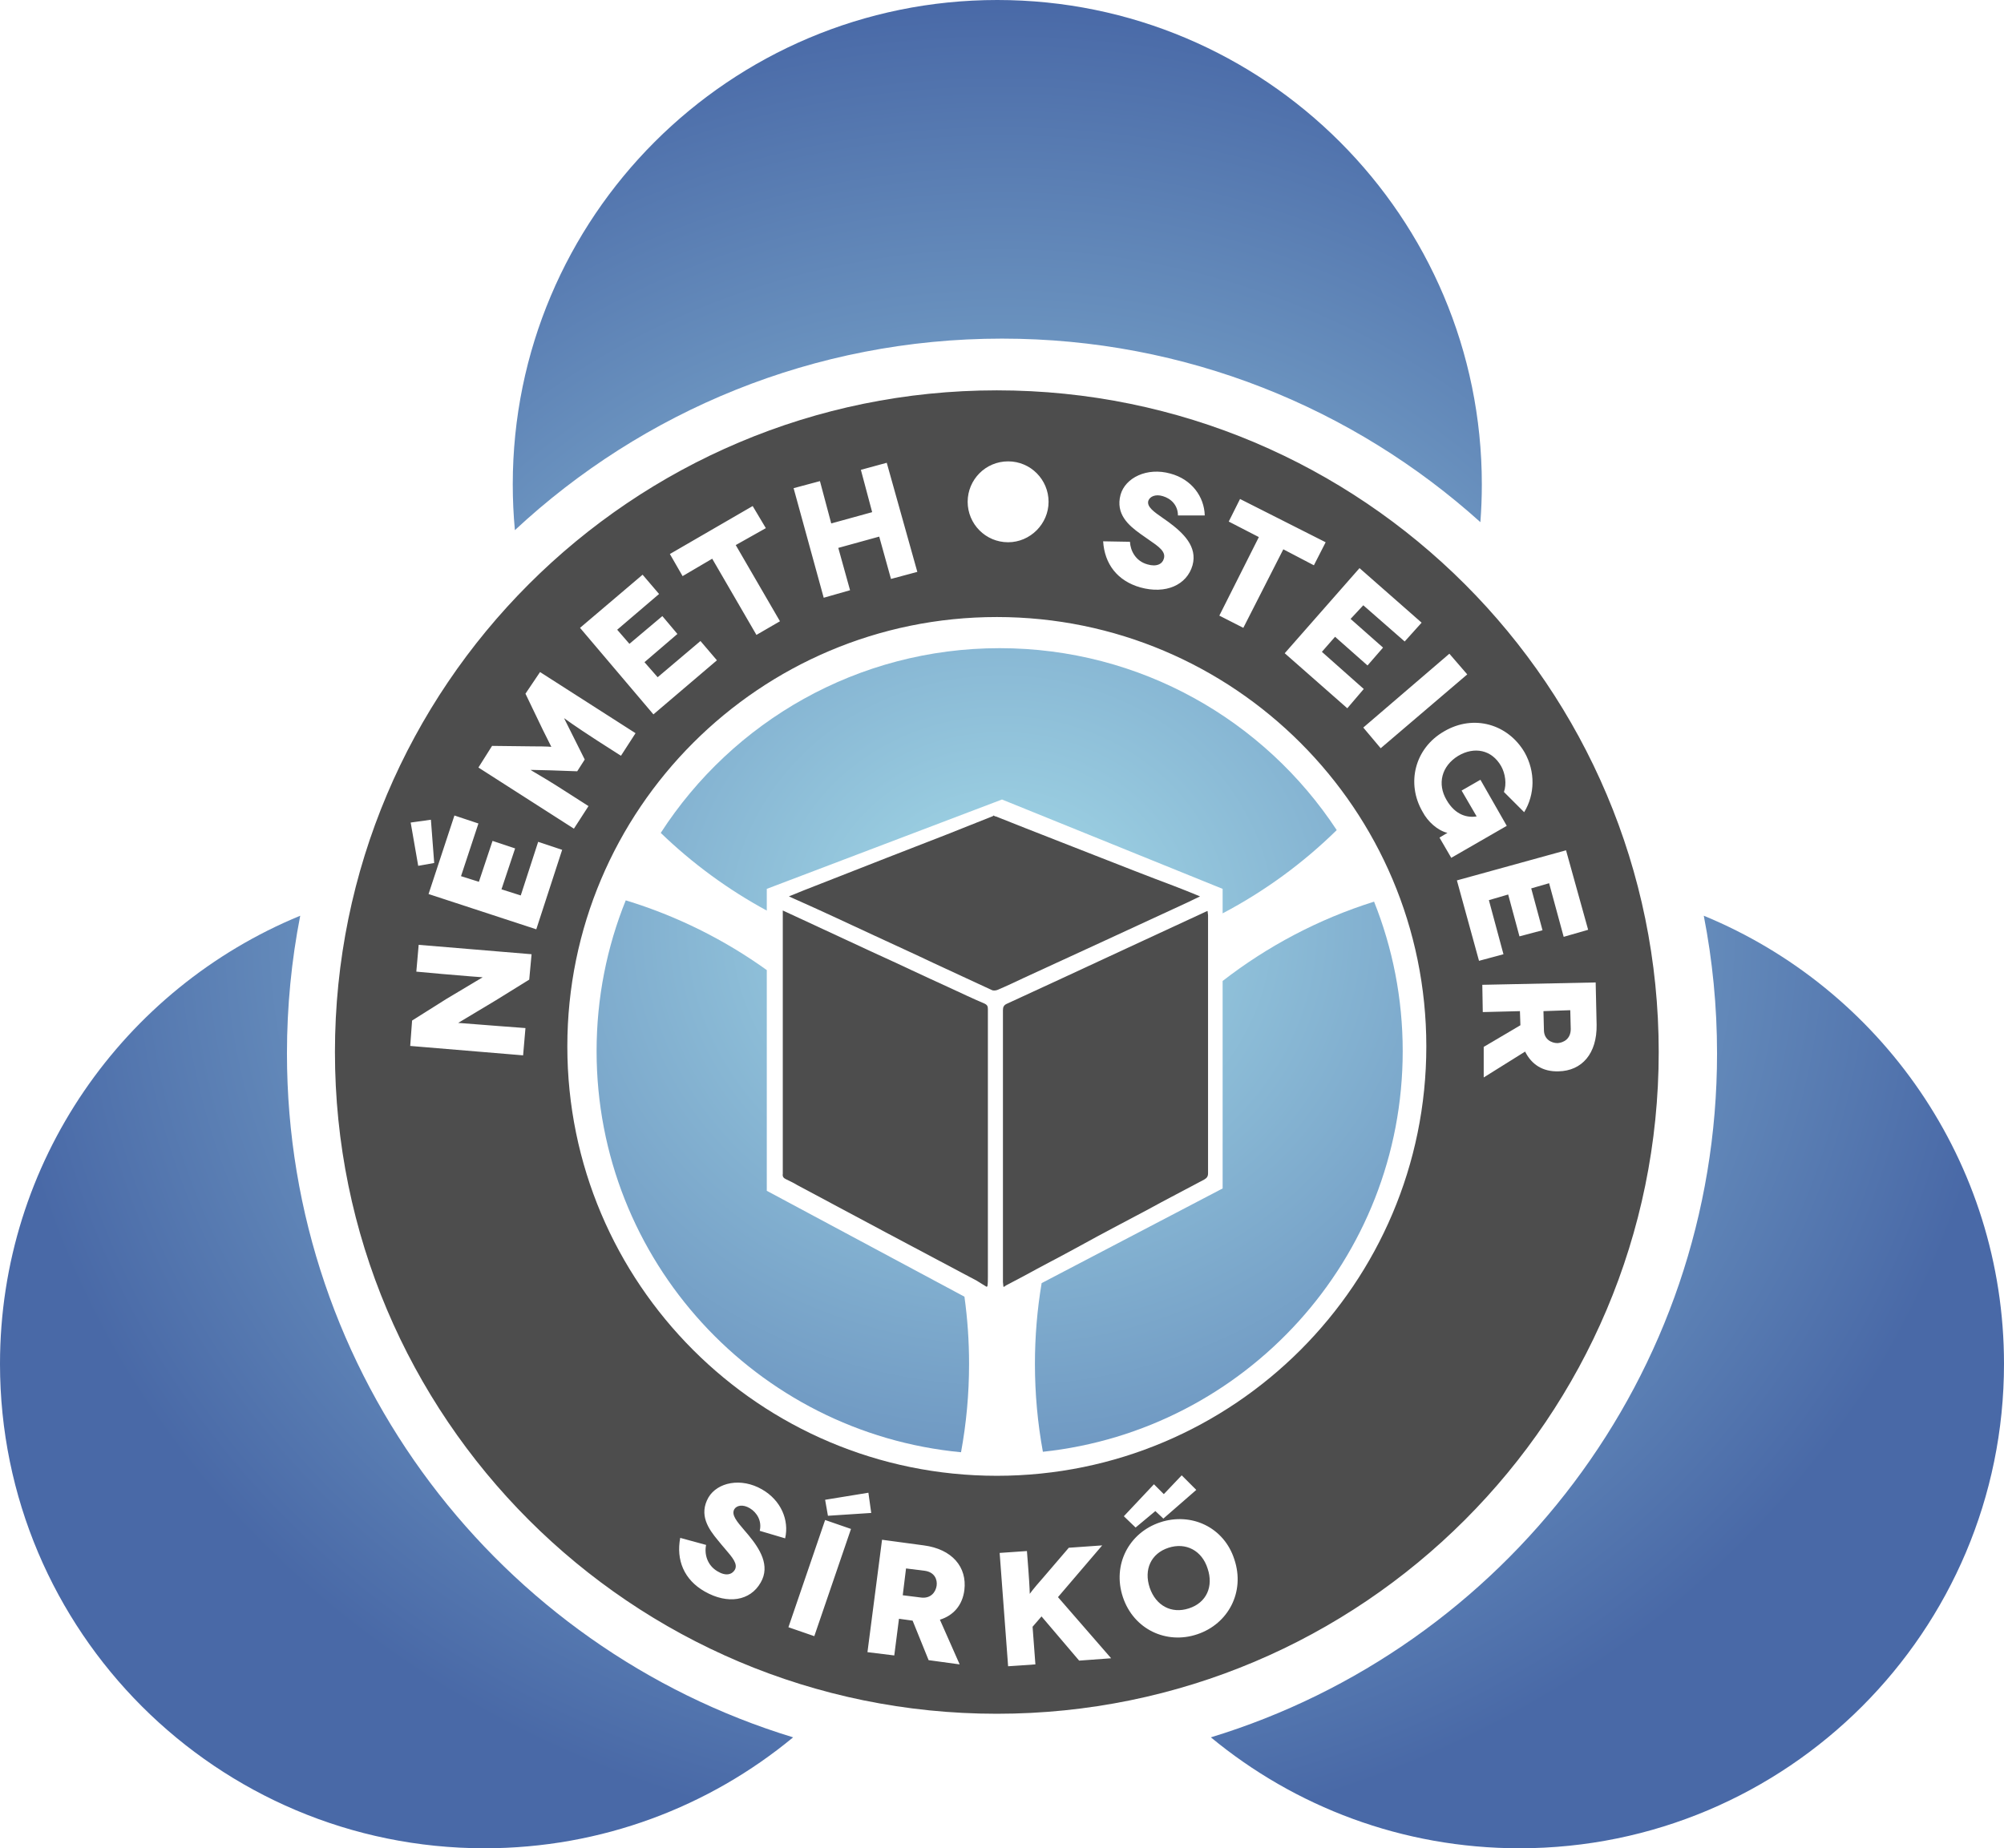
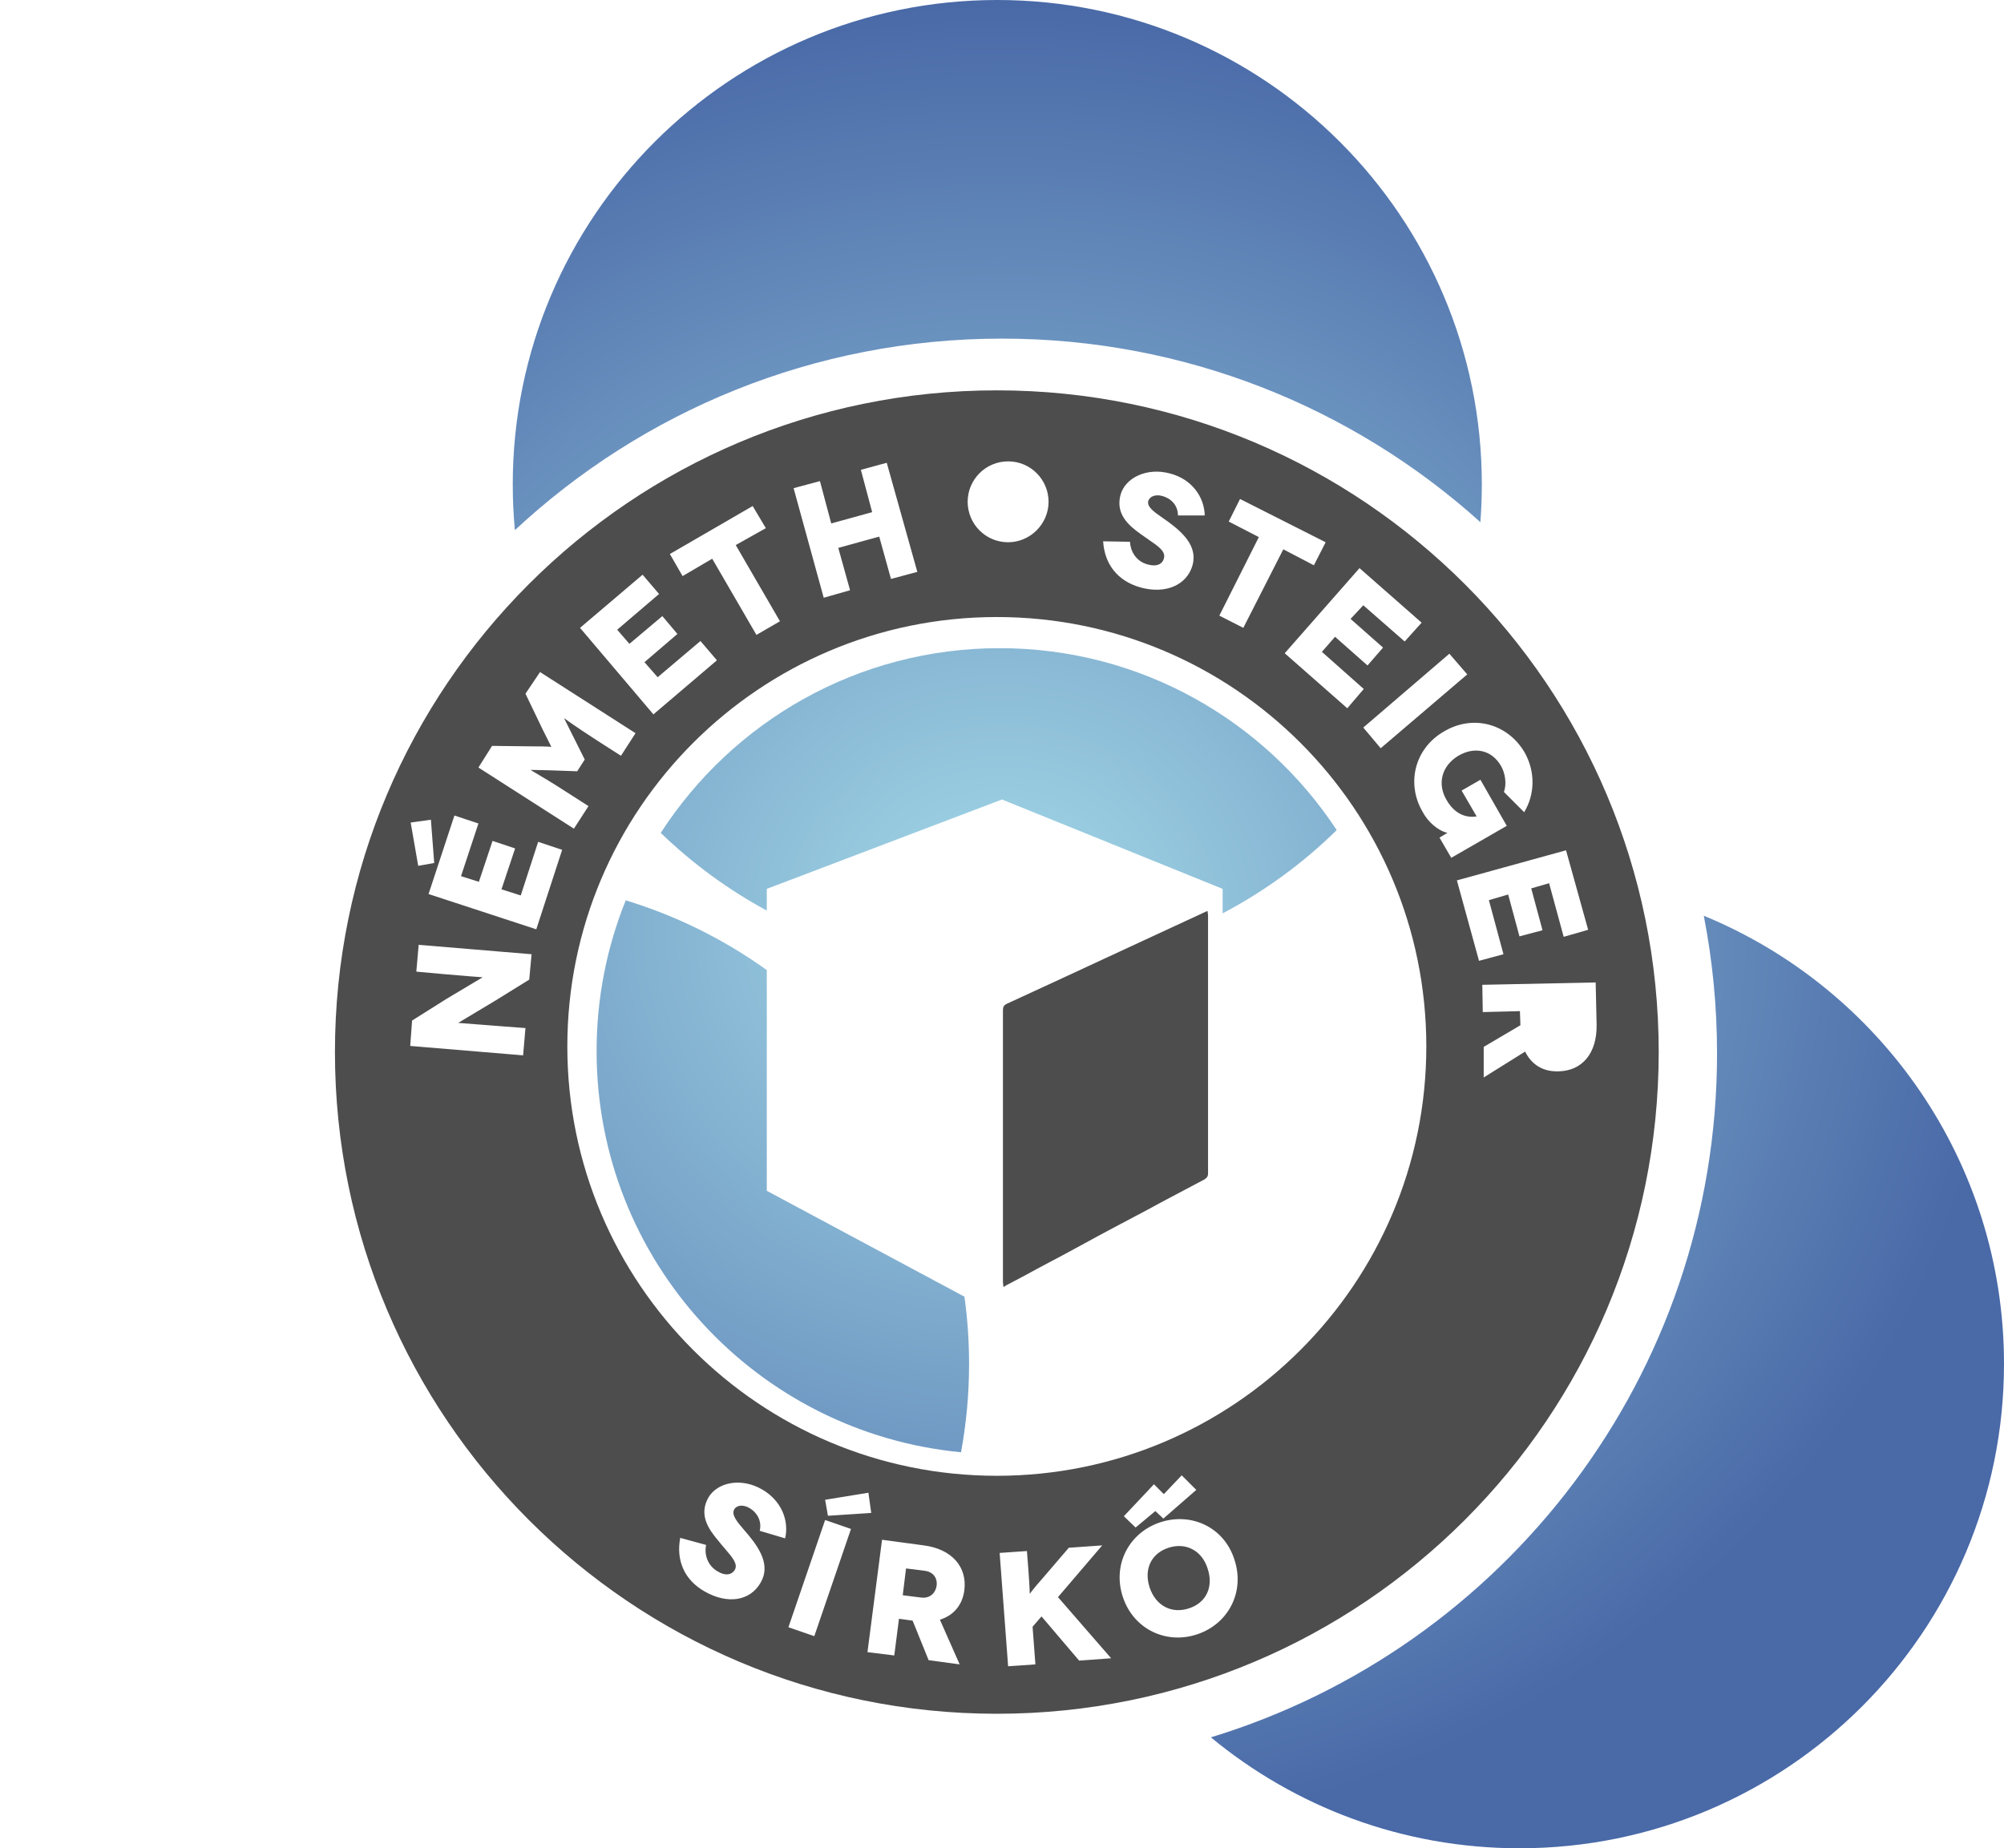
<svg xmlns="http://www.w3.org/2000/svg" width="426" height="393" viewBox="0 0 426 393" fill="none">
  <path d="M314.692 111.026C314.896 108.377 315 105.701 315 103C315 46.115 268.885 0 212 0C155.115 0 109 46.115 109 103C109 106.28 109.153 109.523 109.453 112.725C136.595 87.457 172.992 72 213 72C252.103 72 287.758 86.766 314.692 111.026Z" fill="url(#paint0_radial_4173_56)" />
  <path d="M257.401 369.413C319.687 350.418 365 292.5 365 224C365 213.982 364.031 204.191 362.181 194.714C399.634 210.131 426 246.986 426 290C426 346.885 379.885 393 323 393C298.075 393 275.217 384.146 257.401 369.413Z" fill="url(#paint1_radial_4173_56)" />
-   <path d="M63.819 194.714C61.969 204.191 61 213.982 61 224C61 292.5 106.313 350.418 168.599 369.413C150.783 384.146 127.925 393 103 393C46.115 393 0 346.885 0 290C0 246.986 26.366 210.131 63.819 194.714Z" fill="url(#paint2_radial_4173_56)" />
  <path d="M284.153 176.505C268.84 153.204 242.466 137.82 212.5 137.82C182.279 137.82 155.712 153.466 140.459 177.1C147.162 183.573 154.74 189.145 163 193.62V189L213 170L259.9 189V194.208C268.842 189.502 277.007 183.521 284.153 176.505Z" fill="url(#paint3_radial_4173_56)" />
  <path d="M163 206.271C153.985 199.799 143.882 194.747 133.018 191.443C129.021 201.345 126.82 212.166 126.82 223.5C126.82 268.05 160.822 304.659 204.29 308.792C205.413 302.699 206 296.418 206 290C206 285.153 205.665 280.384 205.017 275.716L163 253.2V206.271Z" fill="url(#paint4_radial_4173_56)" />
-   <path d="M220 290C220 284.151 220.488 278.415 221.424 272.832L259.9 252.7V208.585C269.436 201.183 280.308 195.42 292.092 191.718C296.02 201.545 298.18 212.27 298.18 223.5C298.18 267.715 264.689 304.107 221.692 308.693C220.581 302.631 220 296.383 220 290Z" fill="url(#paint5_radial_4173_56)" />
-   <path d="M333.9 218.8L333.8 214.8L328.1 215L328.2 219C328.2 221 329.8 221.8 331.1 221.8C332.4 221.7 333.9 220.9 333.9 218.8Z" fill="#4D4D4D" />
  <path d="M192.6 333.5L196.6 334C198.7 334.3 199.3 335.9 199.1 337.2C198.9 338.5 197.9 339.9 195.9 339.7L191.9 339.2L192.6 333.5Z" fill="#4D4D4D" />
  <path d="M244.4 337.6C245.7 341.4 249 343.2 252.7 342C256.5 340.8 258 337.3 256.7 333.5C255.5 329.7 252.1 327.9 248.4 329.1C244.7 330.3 243.1 333.7 244.4 337.6Z" fill="#4D4D4D" />
  <path fill-rule="evenodd" clip-rule="evenodd" d="M211.9 83C289.6 83 352.6 146 352.6 223.7C352.6 301.4 289.6 364.4 211.9 364.4C134.2 364.4 71.2 301.4 71.2 223.7C71.2 146 134.2 83 211.9 83ZM211.9 131.2C262.3 131.2 303.2 172.1 303.2 222.5C303.2 272.9 262.3 313.8 211.9 313.8C161.5 313.8 120.6 272.9 120.6 222.5C120.6 172.1 161.5 131.2 211.9 131.2ZM183 99.9L185.4 108.9L176.7 111.3L174.3 102.3L168.7 103.8L175.1 127.1L180.7 125.5L178.2 116.5L186.9 114.1L189.4 123.1L195 121.6L188.5 98.4L183 99.9ZM145.1 122.5L142.4 117.8L160 107.6L162.8 112.3L156.4 115.9L165.8 132.1L160.8 135L151.4 118.8L145.1 122.5ZM139.8 144L137 140.8L144 134.8L140.8 131L133.8 136.9L131.2 133.9L140.1 126.3L136.6 122.2L123.3 133.5L138.9 151.9L152.4 140.4L148.9 136.3L139.8 144ZM115.4 155.2L111.7 147.5L114.8 142.9L135.1 155.9L132 160.7L127 157.5C122.2 154.4 119.9 152.7 119.9 152.7L124.3 161.5L122.7 164L117.1 163.8C116.6 163.8 112.8 163.7 112.8 163.7C112.8 163.737 113.149 163.942 113.835 164.345C114.987 165.022 117.092 166.257 120.1 168.2L125.1 171.4L122 176.2L101.7 163.2L104.6 158.6L113.2 158.7C116.5 158.7 117.2 158.8 117.2 158.8L115.4 155.2ZM91.6 174.3L87.3 174.9L88.9 184.1L92.3 183.5L91.6 174.3ZM110.7 190.4L106.6 189.1L109.5 180.4L104.7 178.8L101.8 187.5L98 186.3L101.7 175.1L96.6 173.4L91.1 190.1L114 197.6L119.5 180.7L114.4 179L110.7 190.4ZM88.5 206.6L94 207.1C98.4 207.5 102.6 207.8 102.6 207.8C102.6 207.8 97.1 211.1 94.9 212.4L87.6 217L87.2 222.4L111.2 224.4L111.7 218.6L106.4 218.2C101.1 217.8 97.4 217.5 97.4 217.5C97.4 217.5 102.2 214.6 105.4 212.7L112.5 208.3L113 202.9L89 200.9L88.5 206.6ZM248.8 100.7C253.3 101.9 256 105.6 256.1 109.6H250.4C250.4 107.4 248.9 106 247.2 105.5C245.6 105 244.4 105.6 244.1 106.5C243.763 107.765 245.275 108.817 247.257 110.195C247.625 110.451 248.009 110.718 248.4 111C251.5 113.3 254.6 116.2 253.5 120.2C252.3 124.4 247.8 126.4 242.4 124.9C237.5 123.5 234.8 119.9 234.5 115.1L240.2 115.2C240.3 117.1 241.4 119.3 243.9 120C245.9 120.6 247.1 119.9 247.4 118.8C247.88 117.281 246.315 116.21 244.135 114.718L244.132 114.715C243.586 114.341 243.001 113.941 242.4 113.5C239.9 111.7 237.1 109.3 238.2 105.2C239.2 101.6 243.8 99.3 248.8 100.7ZM263.6 106.1L261.2 110.9L267.6 114.2L259.2 130.9L264.3 133.5L272.8 116.8L279.3 120.2L281.8 115.3L263.6 106.1ZM283.8 135.4L281 138.6L289.9 146.5L286.4 150.6L273.1 138.9L289 120.8L302.2 132.4L298.6 136.4L289.8 128.7L287.1 131.6L294 137.7L290.7 141.5L283.8 135.4ZM293.5 159.1L311.9 143.4L308.1 139L289.8 154.7L293.5 159.1ZM306 178.1C307.3 177.3 307.7 177.1 307.7 177.1C305.6 176.6 303.5 174.7 302.4 172.6C298.9 166.6 300.7 159.1 307 155.5C313.3 151.8 320.6 154 324.1 160C326.4 164.1 326.3 168.9 324 172.7L319.7 168.4C320.3 166.7 320 164.5 319.1 162.9C317.1 159.4 313.4 158.7 310 160.7C306.4 162.9 305.5 166.7 307.5 170.1C309.4 173.4 312 173.9 313.9 173.6L310.7 168.1L314.7 165.8L320.3 175.6L308.5 182.4L306 178.1ZM316.5 191.4L320.6 190.2L323 199.1L327.9 197.8L325.5 188.9L329.3 187.8L332.4 199.2L337.6 197.7L332.9 180.8L309.7 187.2L314.4 204.3L319.6 202.9L316.5 191.4ZM324.2 223.6L315.4 229.1V222.6L323.2 218L323.1 215L315.2 215.2L315.1 209.4L339.2 208.9L339.4 217.9C339.5 224 336.3 227.7 331.3 227.8C328 227.9 325.6 226.4 324.2 223.6ZM166.9 327.1C167.8 323.2 166 319 162 316.7C157.5 314.1 152.5 315.2 150.6 318.4C148.5 322.1 150.6 325.1 152.6 327.5C153.115 328.149 153.624 328.743 154.095 329.291C155.729 331.195 156.899 332.558 156.2 333.8C155.6 334.8 154.3 335.2 152.5 334.1C150.3 332.8 149.7 330.4 150.1 328.5L144.6 327C143.7 331.7 145.4 335.9 149.8 338.4C154.7 341.2 159.5 340.4 161.7 336.5C163.8 332.9 161.5 329.3 159.1 326.4C158.808 326.05 158.521 325.715 158.245 325.394L158.244 325.393C156.63 323.51 155.417 322.096 156.1 320.9C156.6 320.1 157.9 319.8 159.4 320.7C160.9 321.6 162 323.4 161.5 325.5L166.9 327.1ZM175.4 318.9L184.6 317.4L185.2 321.7L176 322.3L175.4 318.9ZM175.4 323.2L180.9 325.1L173.1 347.9L167.6 346L175.4 323.2ZM204 353.9L199.8 344.4C202.7 343.5 204.6 341.3 205 338.1C205.6 333.2 202.4 329.4 196.4 328.6L187.5 327.4L184.4 351.3L190.1 352L191.1 344.2L194 344.6L197.4 353L204 353.9ZM224.9 339.6L236.2 352.6L229.4 353.1L221.4 343.7L219.5 345.9L220.1 353.9L214.3 354.3L212.5 330.2L218.3 329.8L218.6 333.7C218.9 337.7 218.9 338.9 218.9 338.9C218.9 338.9 219.5 338 221.8 335.4L227.2 329.1L234.3 328.6L224.9 339.6ZM245.6 321.3L247.3 322.9L254.3 316.8L251.2 313.7L247.4 317.7L245.3 315.6L238.9 322.4L241.4 324.8L245.6 321.3ZM246.6 323.7C240 325.9 236.4 332.7 238.7 339.6C241 346.5 248 349.7 254.5 347.5C261.1 345.3 264.7 338.5 262.4 331.6C260.2 324.7 253.2 321.5 246.6 323.7ZM222.9 106.7C222.9 102 219.1 98.1 214.3 98.1C209.5 98.1 205.7 102 205.7 106.7C205.7 111.4 209.5 115.3 214.3 115.3C219 115.3 222.9 111.4 222.9 106.7Z" fill="#4D4D4D" />
-   <path fill-rule="evenodd" clip-rule="evenodd" d="M209.7 273.6C209 273.2 208.3 272.7 207.6 272.3C201.2 268.9 194.8 265.5 188.4 262.1C182.1 258.7 175.8 255.4 169.5 252C168.7 251.5 167.8 251.1 167 250.7C166.6 250.5 166.3 250.2 166.4 249.6C166.4 231.2 166.4 212.8 166.4 194.3C166.4 194.1 166.4 193.9 166.4 193.6C167.3 194 168.1 194.4 169 194.8C174.6 197.4 180.2 200 185.8 202.6C191.1 205 196.3 207.5 201.6 209.9C204.2 211.1 206.7 212.3 209.3 213.4C209.9 213.7 210 214 210 214.6C210 233.6 210 252.6 210 271.6C210 272.2 210 272.9 209.9 273.5C209.8 273.6 209.7 273.6 209.7 273.6Z" fill="#4D4D4D" />
  <path fill-rule="evenodd" clip-rule="evenodd" d="M213.3 273.6C213.3 273.3 213.2 272.9 213.2 272.6C213.2 253.3 213.2 234.1 213.2 214.8C213.2 214.1 213.4 213.7 214.1 213.4C218 211.6 221.9 209.8 225.8 208C230.9 205.6 236 203.3 241.1 200.9C246.1 198.6 251 196.3 256 194C256.2 193.9 256.4 193.8 256.7 193.7C256.7 194 256.8 194.3 256.8 194.6C256.8 212.9 256.8 231.2 256.8 249.5C256.8 250.2 256.5 250.5 256 250.8C251.9 253 247.8 255.1 243.8 257.3C239.1 259.8 234.3 262.3 229.6 264.9C225.6 267.1 221.5 269.2 217.5 271.4C216.3 272 215.1 272.7 213.9 273.3C213.7 273.4 213.6 273.5 213.5 273.6C213.5 273.6 213.4 273.6 213.3 273.6Z" fill="#4D4D4D" />
-   <path fill-rule="evenodd" clip-rule="evenodd" d="M211.7 173.6C213.8 174.4 215.9 175.3 218 176.1C222.9 178 227.9 180 232.8 181.9C238.4 184.1 244 186.3 249.6 188.4C251.4 189.1 253.2 189.8 255.1 190.6C254.1 191.1 253.2 191.5 252.4 191.9C246.3 194.7 240.1 197.6 234 200.4C228.6 202.9 223.1 205.4 217.7 207.9C215.8 208.8 213.9 209.7 212 210.5C211.7 210.6 211.2 210.7 210.8 210.5C206.7 208.6 202.6 206.7 198.5 204.8C194.3 202.8 190.1 200.9 185.8 198.9C180.4 196.4 175.1 193.9 169.7 191.5C169.1 191.2 168.5 191 167.7 190.6C168.9 190.1 169.9 189.7 170.9 189.3C176.8 187 182.6 184.7 188.5 182.4C192.7 180.8 196.9 179.1 201.1 177.5C204.4 176.2 207.6 174.9 210.9 173.6C211 173.6 211.1 173.5 211.2 173.4C211.5 173.6 211.6 173.6 211.7 173.6Z" fill="#4D4D4D" />
  <defs>
    <radialGradient id="paint0_radial_4173_56" cx="0" cy="0" r="1" gradientUnits="userSpaceOnUse" gradientTransform="translate(213 196.5) rotate(90) scale(196.5 213)">
      <stop stop-color="#A4DAE8" />
      <stop offset="1" stop-color="#4969A7" />
    </radialGradient>
    <radialGradient id="paint1_radial_4173_56" cx="0" cy="0" r="1" gradientUnits="userSpaceOnUse" gradientTransform="translate(213 196.5) rotate(90) scale(196.5 213)">
      <stop stop-color="#A4DAE8" />
      <stop offset="1" stop-color="#4969A7" />
    </radialGradient>
    <radialGradient id="paint2_radial_4173_56" cx="0" cy="0" r="1" gradientUnits="userSpaceOnUse" gradientTransform="translate(213 196.5) rotate(90) scale(196.5 213)">
      <stop stop-color="#A4DAE8" />
      <stop offset="1" stop-color="#4969A7" />
    </radialGradient>
    <radialGradient id="paint3_radial_4173_56" cx="0" cy="0" r="1" gradientUnits="userSpaceOnUse" gradientTransform="translate(213 196.5) rotate(90) scale(196.5 213)">
      <stop stop-color="#A4DAE8" />
      <stop offset="1" stop-color="#4969A7" />
    </radialGradient>
    <radialGradient id="paint4_radial_4173_56" cx="0" cy="0" r="1" gradientUnits="userSpaceOnUse" gradientTransform="translate(213 196.5) rotate(90) scale(196.5 213)">
      <stop stop-color="#A4DAE8" />
      <stop offset="1" stop-color="#4969A7" />
    </radialGradient>
    <radialGradient id="paint5_radial_4173_56" cx="0" cy="0" r="1" gradientUnits="userSpaceOnUse" gradientTransform="translate(213 196.5) rotate(90) scale(196.5 213)">
      <stop stop-color="#A4DAE8" />
      <stop offset="1" stop-color="#4969A7" />
    </radialGradient>
  </defs>
</svg>